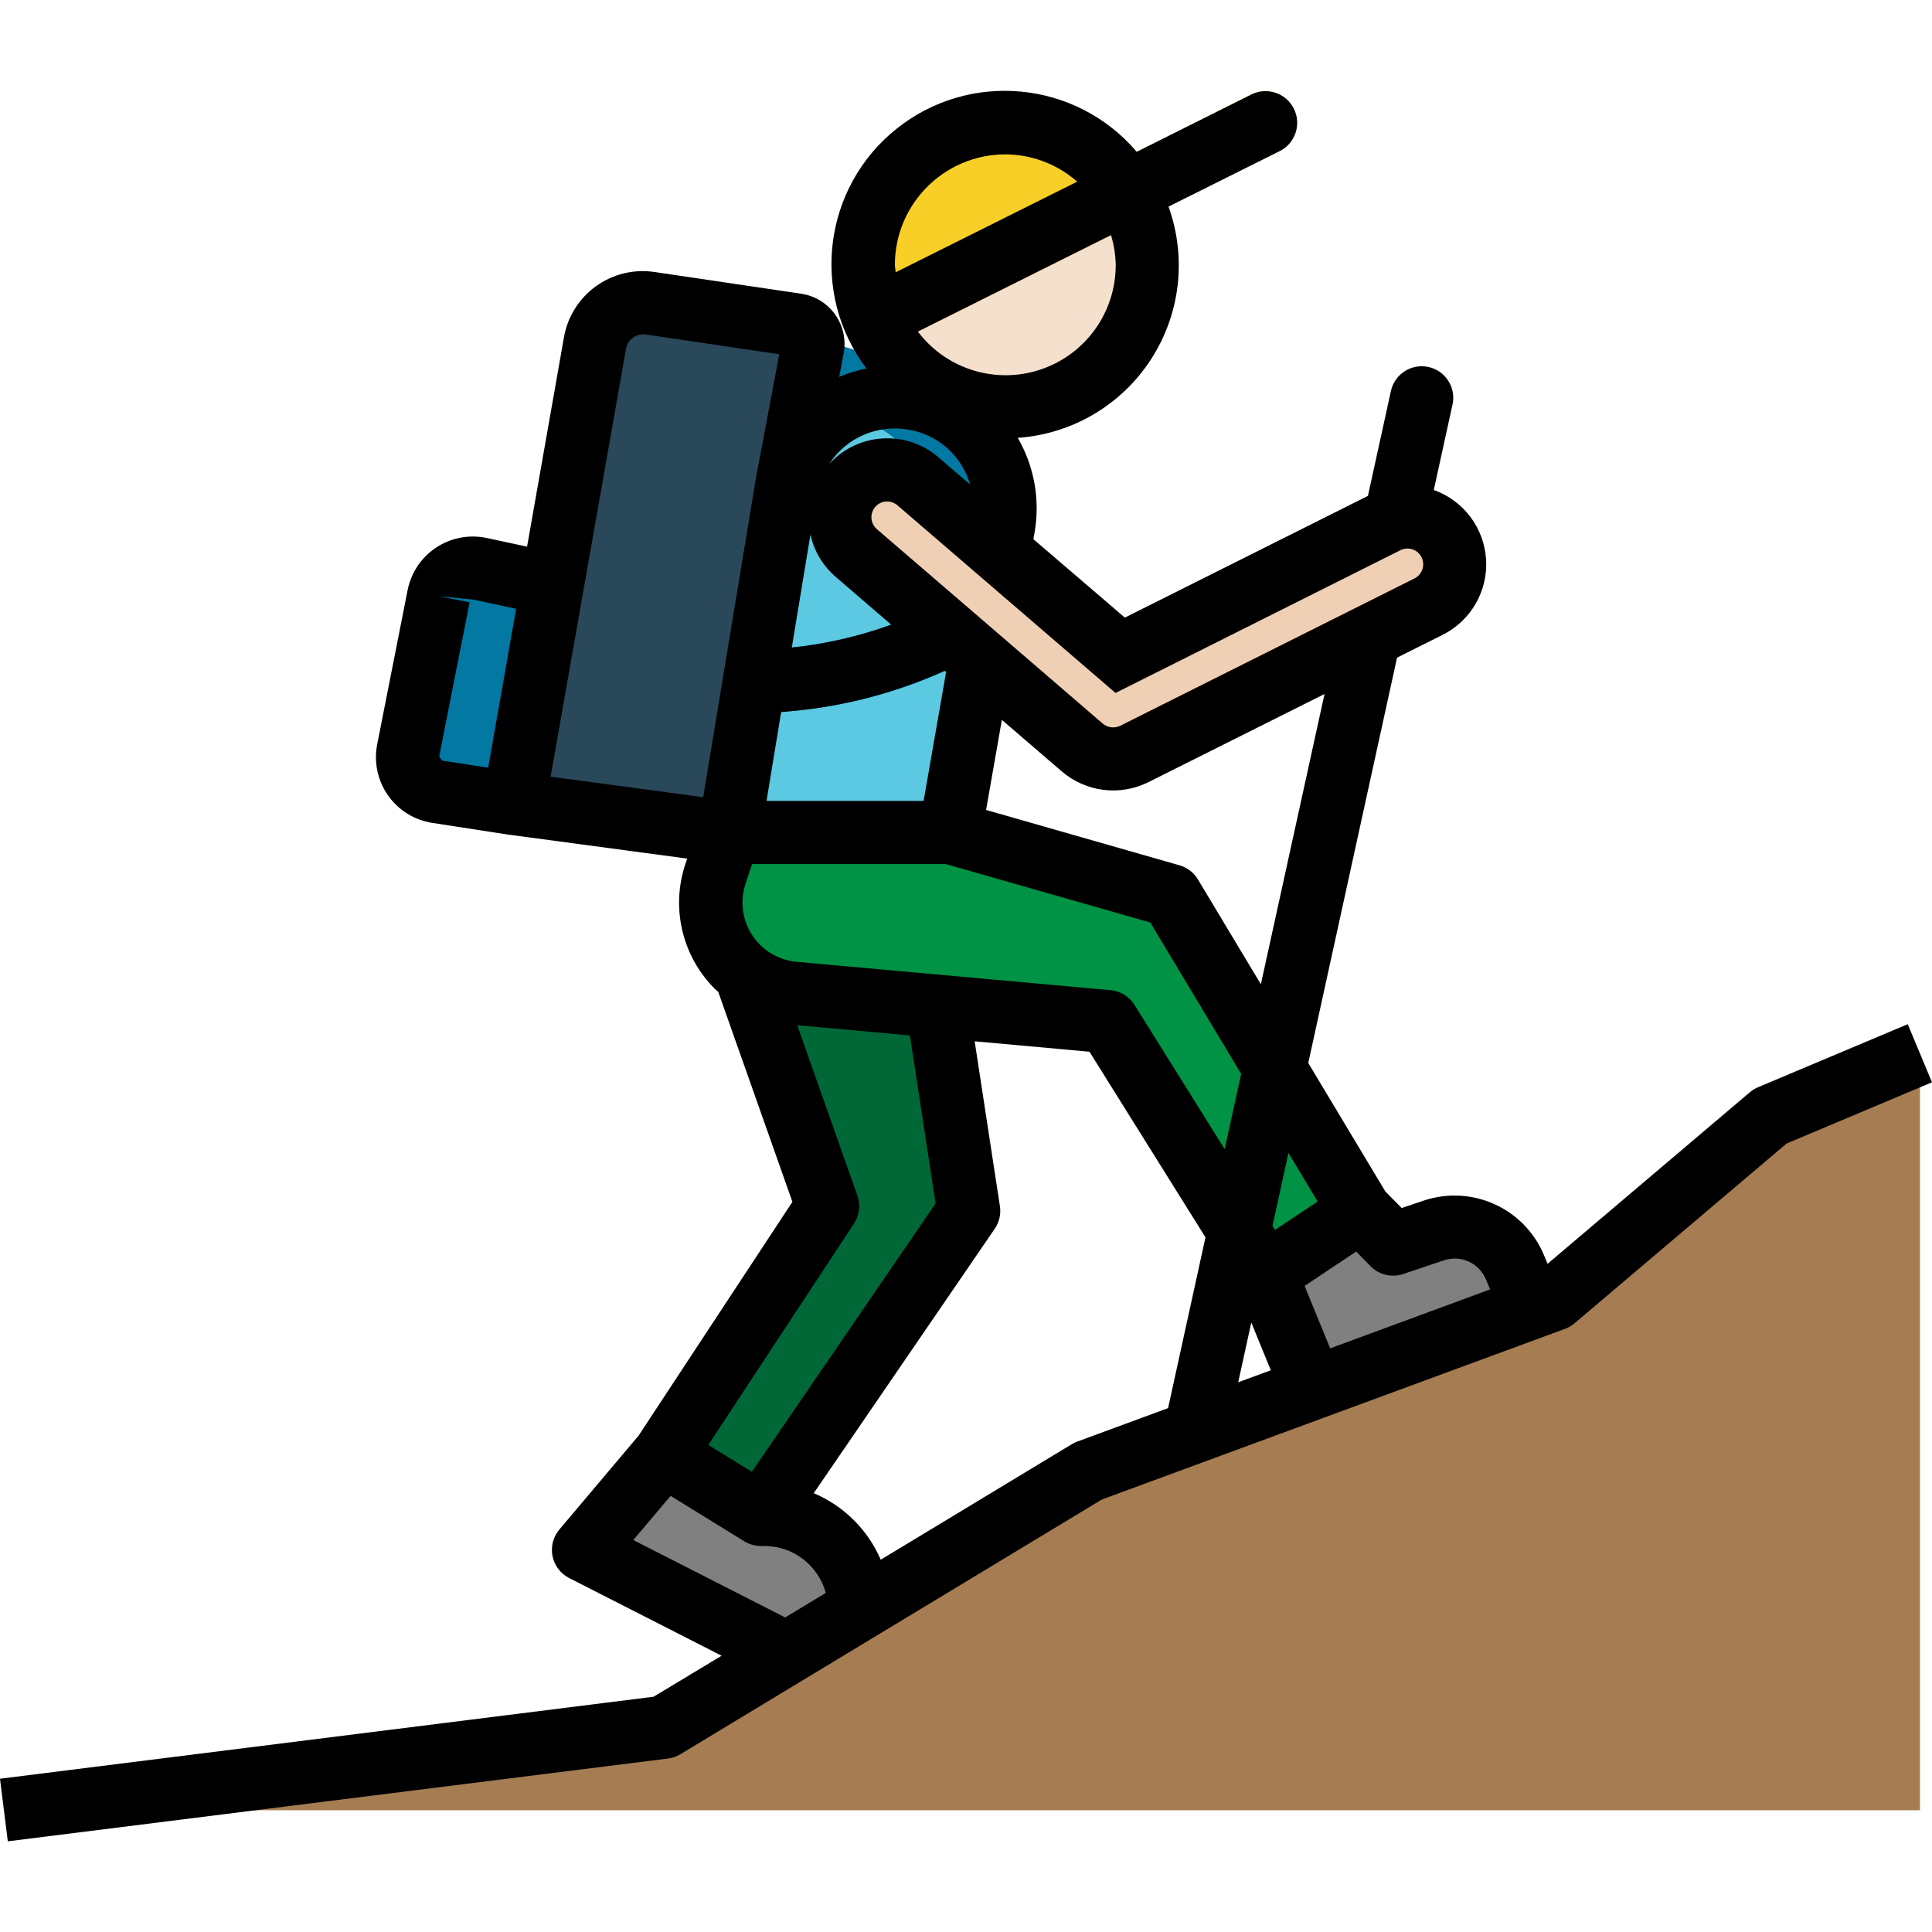
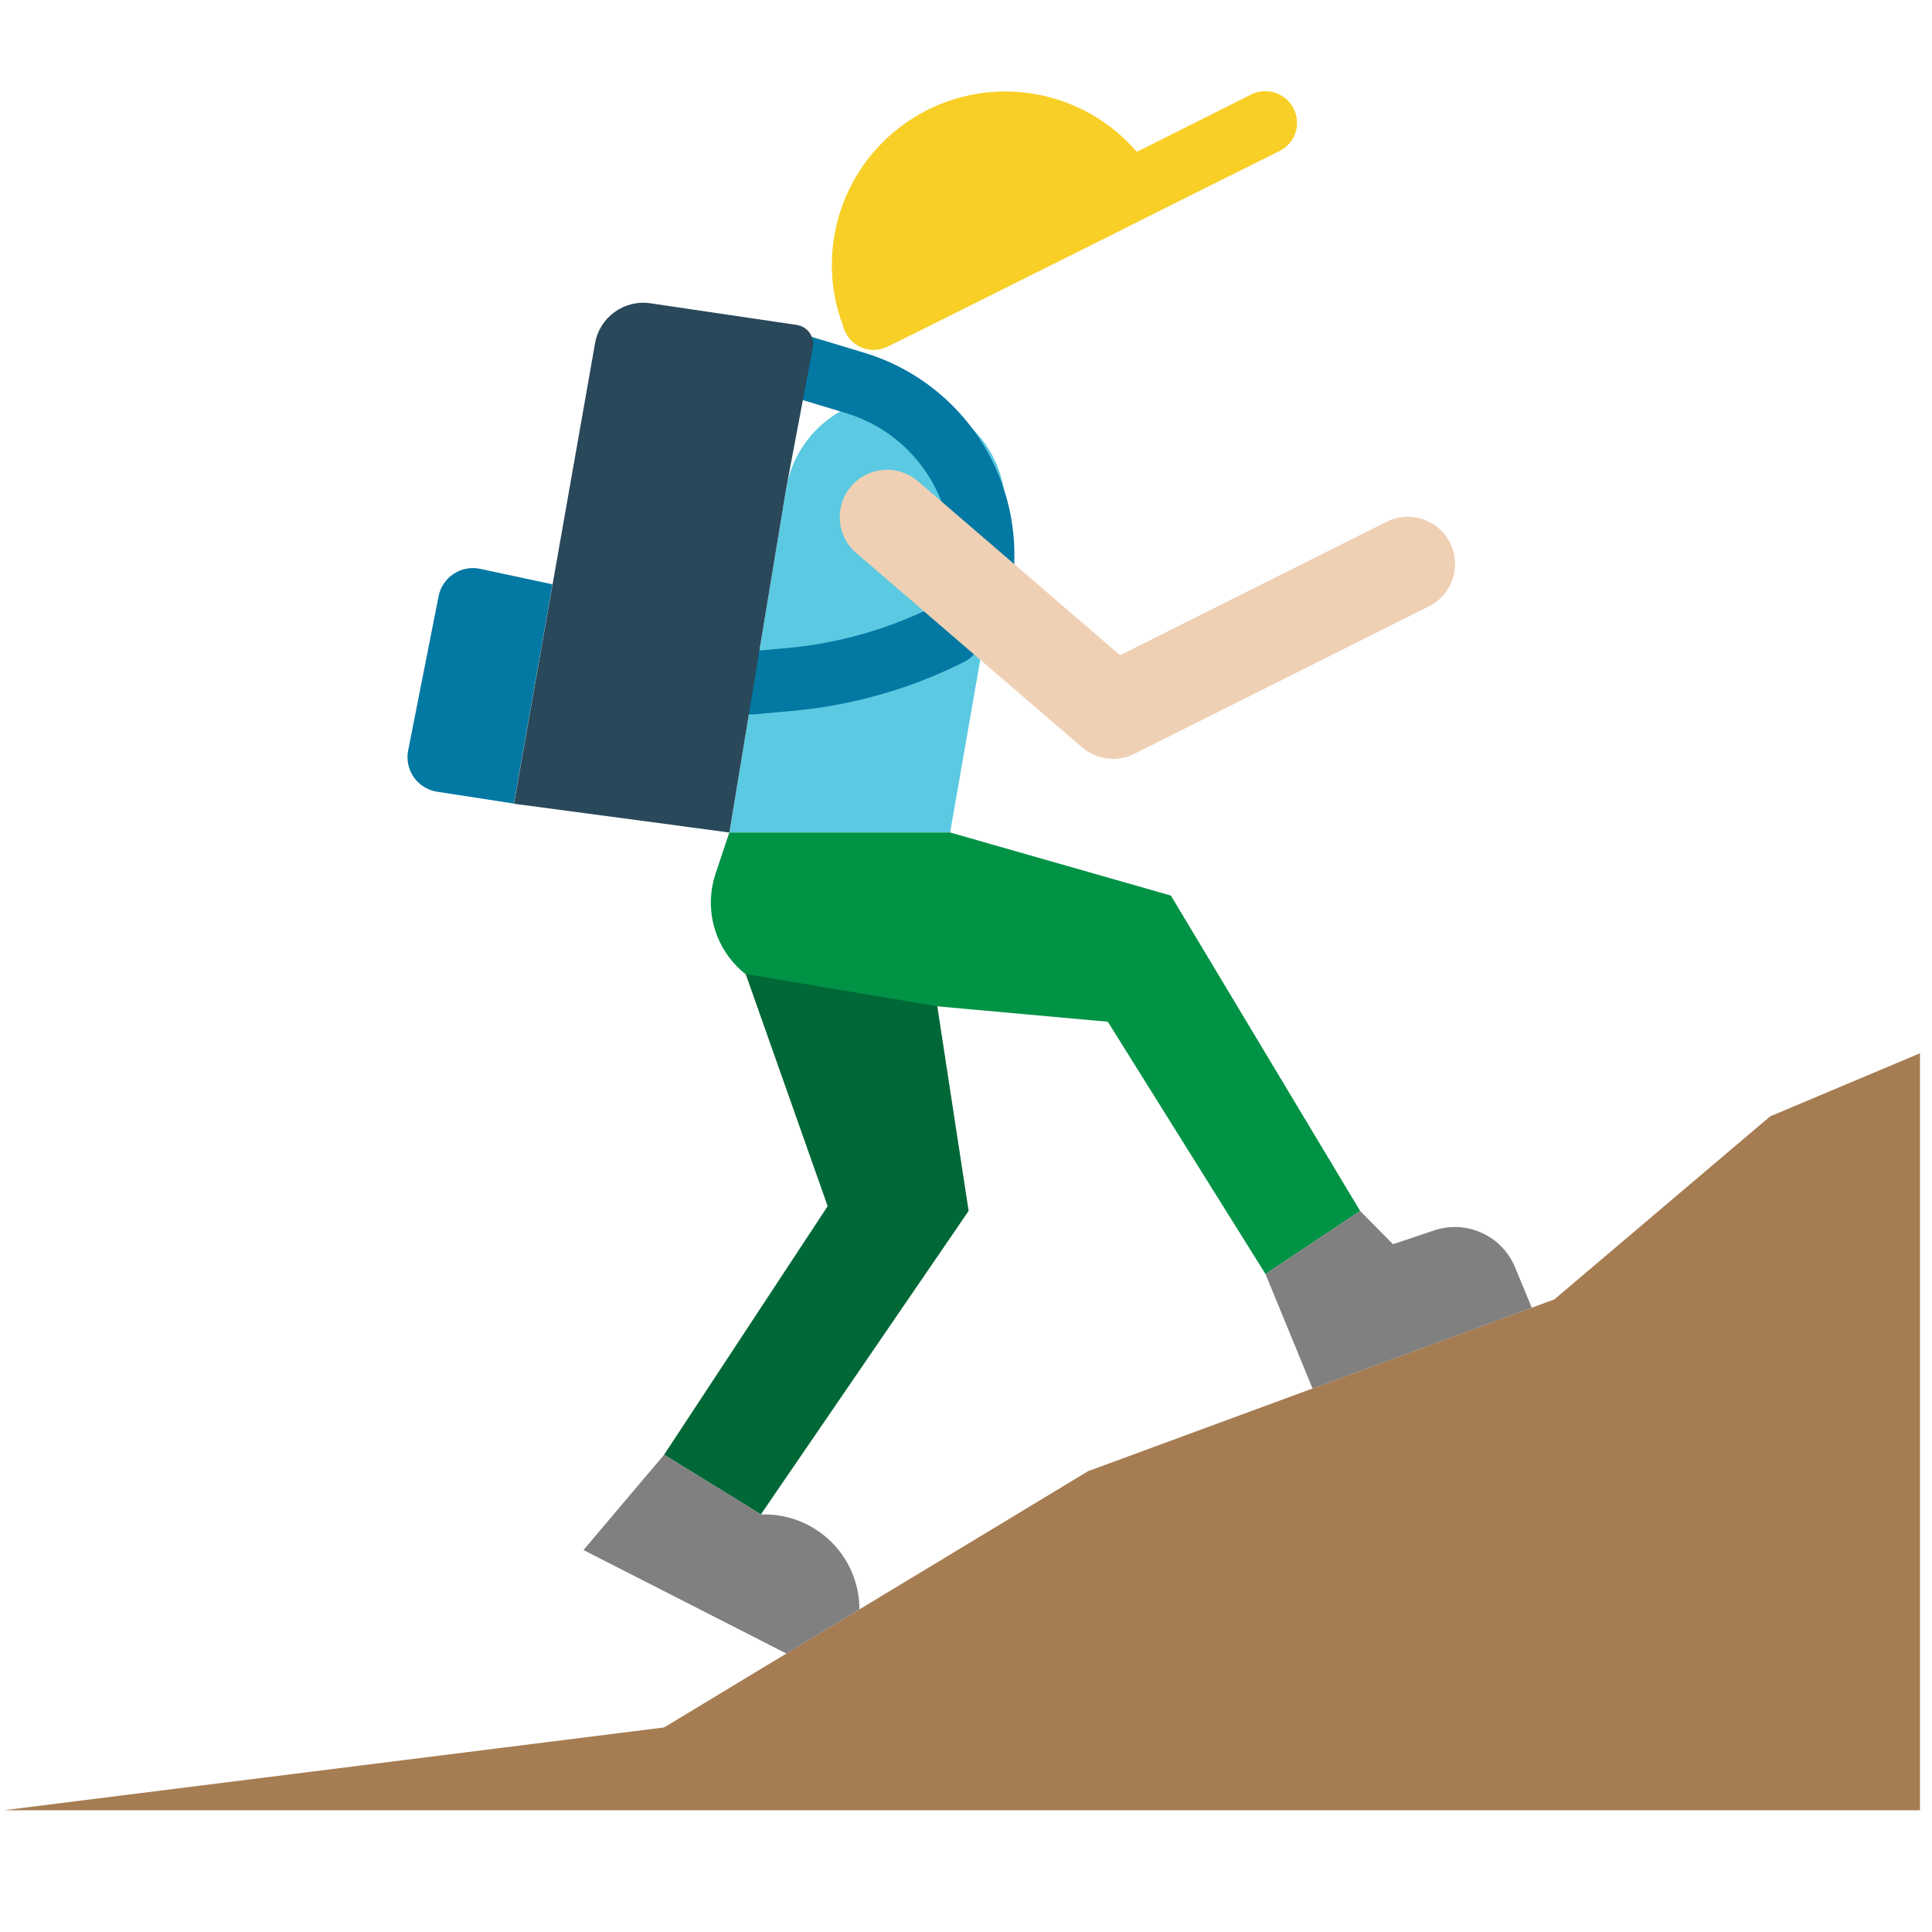
<svg xmlns="http://www.w3.org/2000/svg" height="490pt" viewBox="0 -23 490.04 490" width="490pt">
  <path d="m.992 436.137 167.449-21 107.551-65 118.273-43.582 54.727-46.418 38-16v192zm0 0" fill="#a67c52" />
  <path d="m248.688 144.043-7.695 44.094h-56l14.398-87.16c2.582-15.242 17.027-25.512 32.273-22.934 15.242 2.582 25.504 17.027 22.93 32.27l-1.129 6.48" fill="#5bc9e1" />
  <path d="m240.992 188.137 56 16 48 80-24 16-40-64-79.672-7.199c-5.379-.492-10.418-2.852-14.242-6.672-6.191-6.176-8.359-15.324-5.598-23.625l3.512-10.504zm0 0" fill="#009245" />
  <path d="m237.742 232.211 7.945 51.91-52.695 76.984-24.551-15.137 41.488-63.047-20.793-58.887" fill="#006837" />
  <path d="m344.992 284.137 8.336 8.434 10.398-3.496c8.242-2.773 17.223 1.305 20.555 9.336l4.246 10.273-55.605 20.488-11.93-29.035zm0 0" fill="#808080" />
  <path d="m192.992 361.105h.918c13.301.004 24.082 10.789 24.082 24.09l-18.52 11.199-51.48-26.258 20.449-24.168zm0 0" fill="#808080" />
-   <path d="m290.992 44.137c0 19.891-16.125 36.016-36.016 36.016-19.891 0-36.016-16.125-36.016-36.016s16.125-36.016 36.016-36.016c19.891 0 36.016 16.125 36.016 36.016zm0 0" fill="#f5e0cd" />
  <path d="m191.238 158.18c-4.418.191-8.156-3.23-8.352-7.648-.191-4.418 3.23-8.16 7.648-8.352l8.801-.801c13.262-1.168 26.184-4.848 38.07-10.84 3.949-1.988 8.762-.402 10.75 3.547 1.988 3.949.398 8.762-3.547 10.75-13.691 6.895-28.562 11.129-43.832 12.477l-8.801.801c-.258.059-.496.066-.738.066zm0 0" fill="#0378a3" />
  <path d="m140.129 125.188-18.344-3.922c-2.32-.496-4.742-.039-6.723 1.266-1.98 1.309-3.355 3.352-3.816 5.68l-7.719 39.117c-.469 2.367.051 4.824 1.434 6.801 1.387 1.973 3.52 3.297 5.902 3.664l19.465 3.008zm0 0" fill="#0378a3" />
  <path d="m324.594 15.258-28.242 14.082-14.48 7.277-49.039 24.48-7.602 3.762c-1.121.555-2.348.852-3.598.879-3.059.008-5.855-1.734-7.199-4.48-.297-.555-.512-1.145-.641-1.758-1.875-4.906-2.824-10.113-2.801-15.363.02-18.391 11.477-34.828 28.723-41.211 17.246-6.387 36.645-1.371 48.637 12.574l29.039-14.562c3.957-1.965 8.754-.352 10.723 3.602.965 1.887 1.133 4.078.473 6.094-.66 2.012-2.098 3.676-3.992 4.625zm0 0" fill="#f8cf26" />
  <path d="m256.992 131.656-16-.367.297-12.801c.352-16.816-10.527-31.812-26.625-36.695l-19.398-5.855 4.621-15.32 19.395 5.855c22.969 6.98 38.5 28.383 38.008 52.387zm0 0" fill="#0378a3" />
  <path d="m199.391 100.977 6.77-35.879c.246-1.297-.051-2.637-.816-3.711s-1.934-1.793-3.238-1.984l-37.129-5.496c-6.656-.98-12.883 3.512-14.047 10.137l-20.57 116.801 54.633 7.293zm0 0" fill="#29485a" />
  <path d="m282.328 169.473c-2.875.004-5.652-1.027-7.832-2.902l-57.336-49.336c-5.023-4.324-5.59-11.906-1.266-16.93 4.328-5.023 11.906-5.59 16.93-1.262l51.281 44.129 67.512-33.809c3.836-1.961 8.43-1.715 12.035.648 3.605 2.363 5.664 6.477 5.398 10.777-.266 4.301-2.816 8.129-6.684 10.027l-74.664 37.387c-1.668.836-3.508 1.273-5.375 1.27zm0 0" fill="#f0d0b4" />
-   <path d="m483.887 236.762-38 16c-.746.32-1.441.75-2.062 1.273l-51.297 43.504-.902-2.191c-4.965-11.895-18.266-17.938-30.488-13.848l-5.602 1.887-4.145-4.191-19.559-32.594 22.52-102.809 11.625-5.824c7.148-3.602 11.457-11.121 10.957-19.109-.5-7.992-5.719-14.91-13.262-17.594l4.801-21.91c.797-4.254-1.926-8.371-6.152-9.293-4.23-.926-8.426 1.68-9.473 5.875l-5.879 26.824-61.656 30.871-23.199-19.895.359-2.047c1.34-8.148-.188-16.508-4.32-23.656 13.723-.949 26.211-8.277 33.723-19.805 7.512-11.523 9.18-25.906 4.508-38.844l28.176-14.066c3.973-1.969 5.598-6.785 3.625-10.758-1.969-3.973-6.789-5.594-10.758-3.625l-29.105 14.551c-15.402-18.102-42.41-20.68-60.957-5.816-18.551 14.863-21.922 41.781-7.609 60.762-2.367.477-4.676 1.191-6.898 2.137l1.129-5.969c.648-3.438-.129-6.992-2.156-9.844-2.027-2.855-5.129-4.758-8.59-5.277l-37.117-5.496c-10.957-1.688-21.242 5.727-23.098 16.656l-9.336 52.992-10.223-2.191c-4.418-.945-9.031-.082-12.805 2.402-3.773 2.484-6.395 6.383-7.27 10.812l-7.719 39.121c-.887 4.508.102 9.18 2.738 12.938 2.637 3.762 6.691 6.281 11.23 6.984l19.465 3.008h.109l45.09 6.055-.434 1.281c-3.77 11.168-.859 23.508 7.504 31.816.258.254.562.445.801.695l18.816 53.27-39.023 59.305-20.09 23.809c-1.578 1.867-2.215 4.352-1.734 6.75.484 2.395 2.035 4.438 4.215 5.547l38.672 19.711-17.262 10.402-165.77 20.797 1.984 15.875 167.457-21c1.113-.137 2.188-.508 3.145-1.098l106.895-64.602 56.145-20.688 55.605-20.488 5.754-2.117c.875-.328 1.688-.805 2.398-1.41l53.785-45.598 36.871-15.52zm-128.008 63.375 10.402-3.496c4.242-1.41 8.859.68 10.598 4.801l1.074 2.586-39.359 14.512-1.203.438-6.488-15.832 13.074-8.711 3.695 3.746c2.141 2.16 5.32 2.918 8.207 1.957zm-153.832-79.199c-4.59-.414-8.742-2.906-11.262-6.766-2.523-3.859-3.145-8.66-1.68-13.035l1.656-5h49.109l51.891 14.832 23.055 38.402-4.184 19.078-22.855-36.551c-1.32-2.133-3.562-3.523-6.059-3.762zm32.219-40.801h-39.84l3.711-22.543 2.617-.23c13.434-1.227 26.566-4.695 38.855-10.266l.367.32zm-33.426-38.918 4.719-28.641c.926 4.168 3.168 7.93 6.402 10.719l14.078 12.113c-8.129 2.965-16.594 4.914-25.199 5.809zm121.496 183.32-8.273 3.047 3.32-15.152zm11.871-42.801-7.199 4.801-3.602 2.398-.645-1.039 4.047-18.488zm-14.398-55.105-15.961-26.59c-1.043-1.742-2.711-3.02-4.664-3.578l-49.07-14.047 4-22.848 15.199 13.07c6.117 5.258 14.789 6.328 22 2.715l44.648-22.352zm35.383-110.086c.953-.484 2.059-.562 3.074-.227 1 .332 1.828 1.055 2.293 2 .988 1.969.199 4.367-1.766 5.363l-74.688 37.398c-1.445.695-3.16.477-4.387-.551l-33.527-28.875-23.785-20.461c-1.223-1.059-1.688-2.746-1.184-4.281.508-1.535 1.887-2.613 3.496-2.734h.297c.957 0 1.883.344 2.609.965l55.32 47.602zm-72.199-72.41c.043 12.016-7.605 22.707-18.988 26.551-11.383 3.844-23.945-.027-31.195-9.605l48.984-24.473c.746 2.441 1.148 4.977 1.199 7.527zm-28-28c6.715.027 13.191 2.484 18.23 6.922l-46.055 22.992c0-.641-.191-1.25-.191-1.898.016-15.453 12.535-27.984 27.992-28.016zm-24.672 69.809c7.504 1.191 13.641 6.625 15.734 13.93l-8-6.883c-8.168-7.059-20.473-6.316-27.734 1.676 4.32-6.648 12.188-10.078 20-8.723zm-118.93 82.938 7.723-39.129-7.855-1.543 8.871.871 10.781 2.312-7.094 40.305-11.719-1.809zm47.395-103.465c.438-2.34 2.633-3.922 4.992-3.602l33.879 5.02-6.16 32.664v.176l-13.137 79.504-38.703-5.203zm58.695 214.848-15.273-43.254 28.578 2.598 6.52 42.602-46.602 68.078-11.047-6.809 36.953-56.16c1.375-2.086 1.699-4.695.871-7.055zm-18.328 106.969-38.527-19.633 9.473-11.199 18.695 11.527c.629.383 1.312.68 2.023.879.703.203 1.434.305 2.168.305h.926c7.273.016 13.633 4.891 15.539 11.906l-2.465 1.488zm74.07-44.602c-.477.176-.938.398-1.375.664l-48.457 29.297c-3.277-7.605-9.363-13.648-16.992-16.879l45.914-67.074c1.148-1.672 1.617-3.723 1.305-5.727l-6.402-41.816 29.121 2.648 29.426 47.078-9.488 43.32zm0 0" />
</svg>